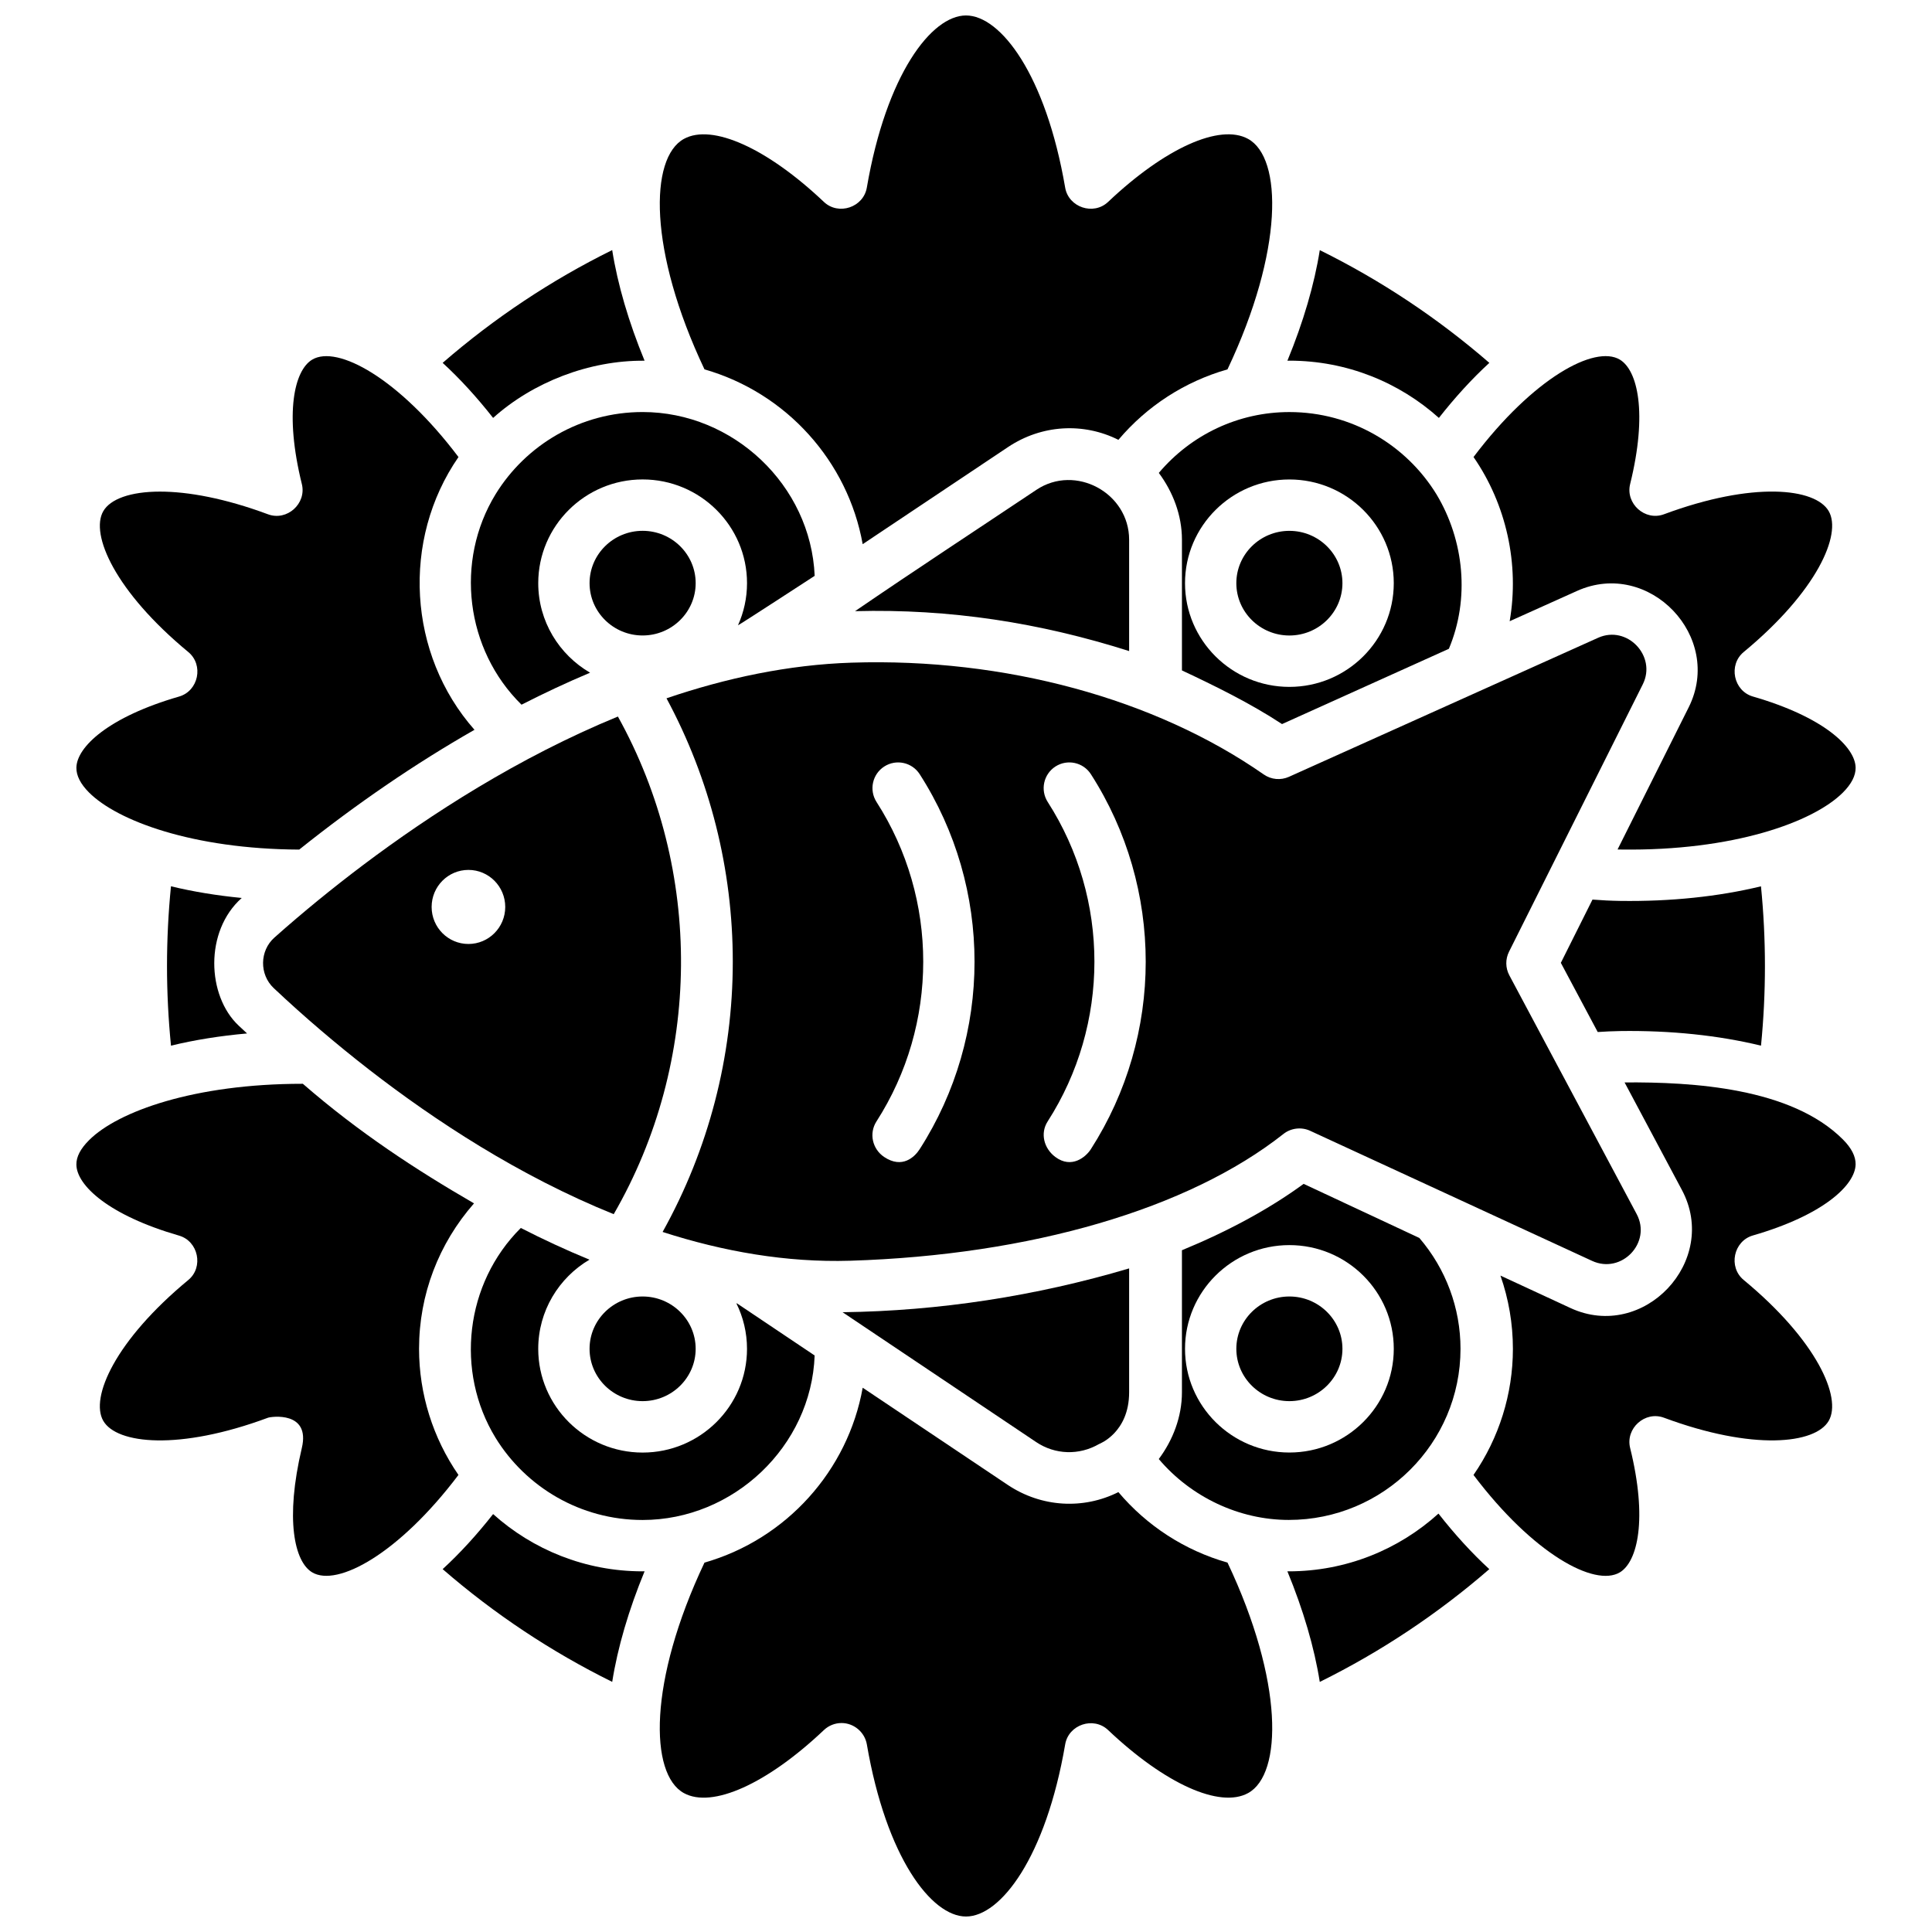
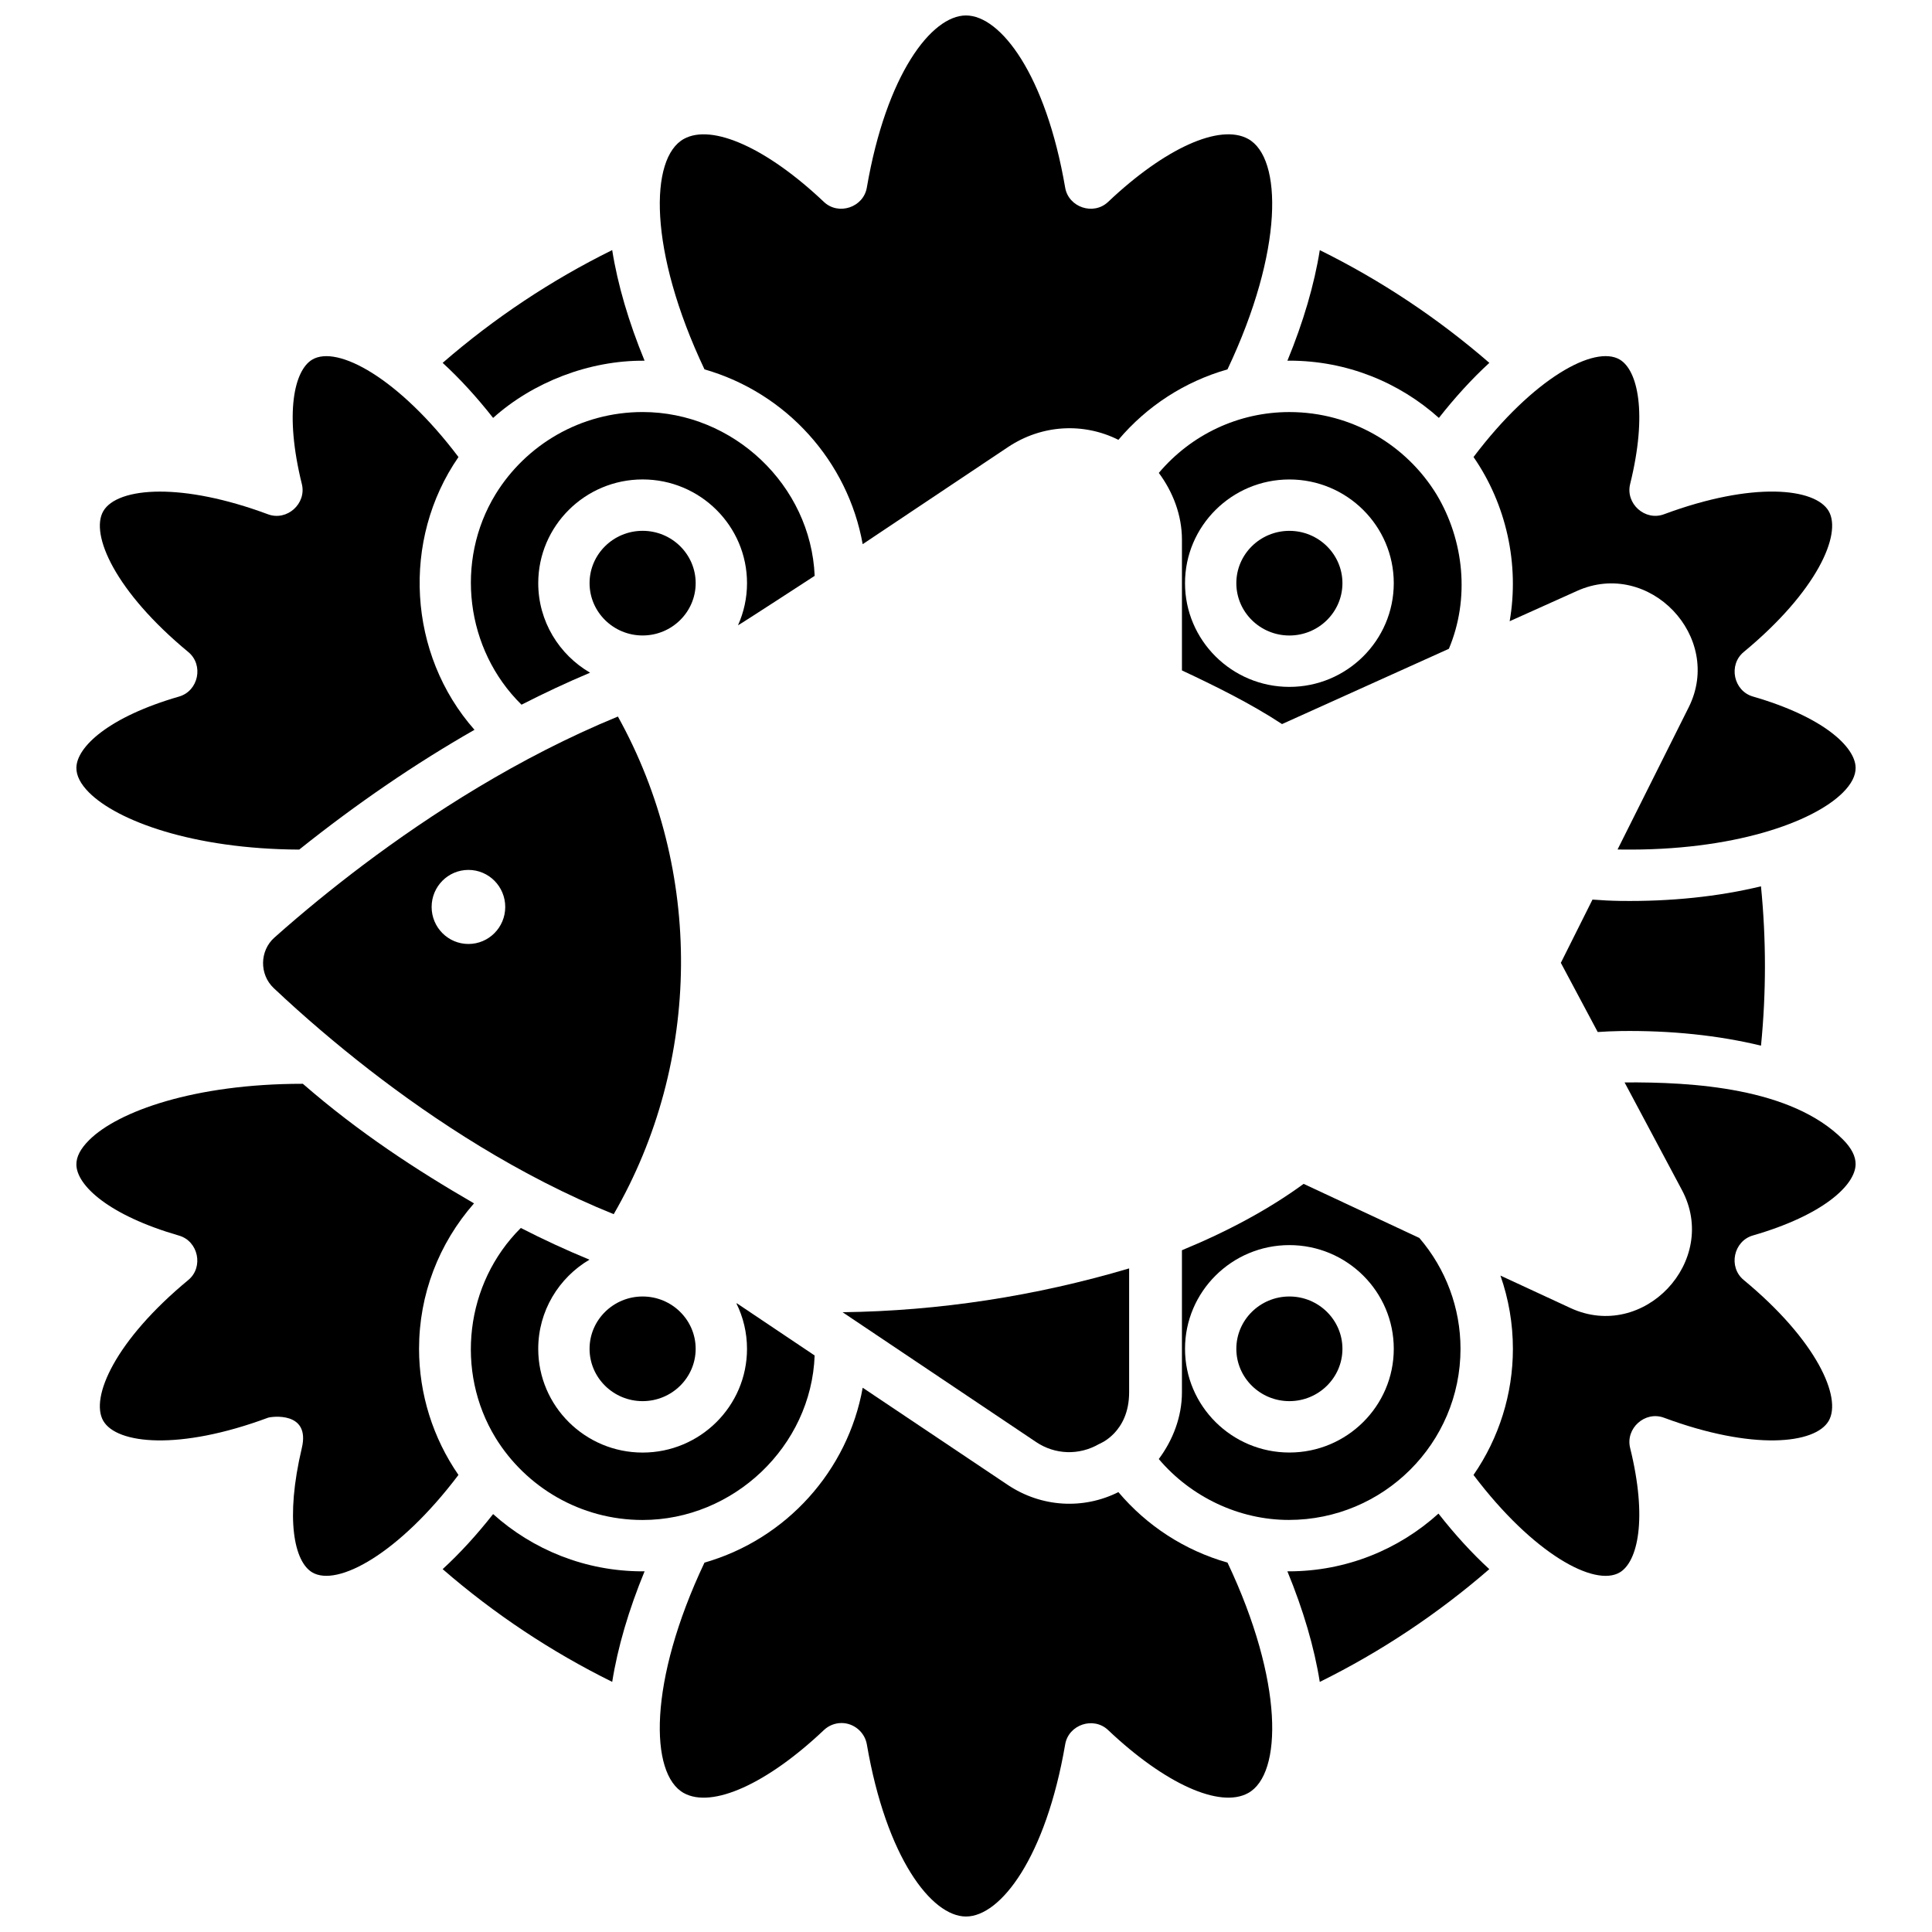
<svg xmlns="http://www.w3.org/2000/svg" width="800px" height="800px" version="1.1" viewBox="144 144 512 512">
  <defs>
    <clipPath id="b">
      <path d="m318 511h164v140.9h-164z" />
    </clipPath>
    <clipPath id="a">
      <path d="m318 148.09h164v140.91h-164z" />
    </clipPath>
  </defs>
  <path d="m573.26 560.7c4.723-2.816 7.406-14.102 2.742-32.973-1.285-5.191 3.934-9.891 8.969-8.016 23.598 8.766 40.105 6.969 43.656 0.828 3.547-6.137-3.148-21.309-22.535-37.336-4.137-3.422-2.707-10.301 2.445-11.793 18.695-5.402 27.141-13.363 27.219-18.859 0.027-2.106-1.102-4.32-3.363-6.582-13.723-13.734-39.863-15.246-57.863-15.117l15.199 28.516c10.031 18.812-10.172 40.242-29.539 31.273l-18.555-8.598c2.168 6.188 3.301 12.742 3.301 19.418 0 11.957-3.676 23.637-10.441 33.422 15.824 20.941 32.129 29.777 38.766 25.816 4.723-2.812-6.637 3.961 0 0 4.723-2.812-6.637 3.961 0 0 4.723-2.812-6.637 3.961 0 0z" />
  <path d="m572.67 369.12c0.301 0.008 0.598 0.012 0.898 0.016 29.801 0.418 51.004-7.281 58.828-15.109 2.262-2.262 3.391-4.477 3.363-6.582-0.078-5.496-8.523-13.457-27.219-18.859-5.137-1.484-6.574-8.379-2.445-11.793 19.391-16.027 26.082-31.199 22.535-37.336-3.551-6.144-20.055-7.945-43.656 0.828-5.031 1.871-10.254-2.82-8.969-8.016 4.664-18.871 1.98-30.156-2.742-32.973-6.637-3.953-22.941 4.875-38.762 25.82 8.703 12.59 12.199 28.438 9.574 43.516l17.867-8.035c19.09-8.578 38.918 12.184 29.574 30.859z" />
  <path d="m186.42 274.28c-7.934 0-13.215 2.012-15.047 5.184-3.547 6.137 3.148 21.309 22.535 37.336 4.125 3.41 2.707 10.301-2.445 11.793-18.695 5.402-27.141 13.363-27.219 18.859-0.027 2.094 1.09 4.297 3.324 6.543 7.488 7.531 27.523 15.016 55.723 15.156 15.203-12.152 30.785-22.801 46.453-31.746-17.656-20.008-19.418-50.332-4.242-72.285-15.82-20.945-32.125-29.773-38.766-25.816-4.723 2.816-7.406 14.102-2.742 32.973 1.281 5.188-3.941 9.887-8.969 8.016-11.414-4.242-21.172-6.012-28.605-6.012z" />
  <path d="m223.99 527.72c-4.473 18.914-1.98 30.156 2.742 32.973 6.633 3.949 22.941-4.875 38.762-25.82-6.762-9.785-10.441-21.469-10.441-33.422 0-14.395 5.219-27.887 14.566-38.547-15.285-8.848-30.5-18.77-45.359-31.688h-0.109c-28.629 0-48.934 7.316-56.547 14.938-2.262 2.262-3.391 4.383-3.363 6.488 0.078 5.496 8.523 13.41 27.219 18.812 5.09 1.473 6.566 8.348 2.445 11.758-19.391 16.027-26.082 31.191-22.535 37.328 3.551 6.144 20.055 7.941 43.656-0.828 0.766-0.289 11.293-1.836 8.965 8.008z" />
  <g clip-path="url(#b)">
    <path d="m367.02 600.62c3.277 0 6.148 2.434 6.703 5.656 5.137 29.953 17.109 45.621 26.281 45.621 9.168 0 21.141-15.672 26.281-45.621 0.898-5.242 7.496-7.465 11.375-3.793 15.059 14.266 29.625 20.82 37.105 16.699 9.125-5.023 9.449-29.602-5.461-61.074-11.336-3.234-21.348-9.719-28.918-18.684-9.27 4.644-20.355 4.078-29.34-1.922l-38.422-25.742c-3.922 21.953-20.199 40.129-41.93 46.348-14.91 31.477-14.586 56.055-5.461 61.078 7.481 4.121 22.047-2.438 37.105-16.699 1.285-1.219 2.969-1.867 4.68-1.867z" />
  </g>
  <g clip-path="url(#a)">
    <path d="m372.62 288.21 38.496-25.719c8.969-5.992 20.031-6.562 29.273-1.93 7.566-8.957 17.578-15.438 28.91-18.676 14.906-31.473 14.586-56.051 5.461-61.074-7.481-4.125-22.047 2.434-37.105 16.699-3.867 3.66-10.477 1.453-11.375-3.793-5.141-29.949-17.113-45.621-26.281-45.621s-21.141 15.672-26.281 45.621c-0.898 5.242-7.508 7.453-11.375 3.793-15.059-14.266-29.621-20.816-37.105-16.699-9.125 5.023-9.449 29.602 5.461 61.078 21.719 6.219 37.992 24.379 41.922 46.32z" />
  </g>
  <path d="m485.7 253.2c-13.48 0-26.004 5.957-34.602 16.125 3.727 5.016 6.129 11.184 6.129 17.703v34.641c8.613 4.031 18.273 8.785 26.523 14.219l44.215-19.949c5.578-13.242 4.078-28.66-3.258-40.895-8.012-13.086-22.496-21.844-39.008-21.844zm0 72.832c-15.254 0-27.66-12.328-27.66-27.484 0-15.152 12.406-27.484 27.66-27.484 15.254 0 27.664 12.328 27.664 27.484-0.004 15.152-12.414 27.484-27.664 27.484z" />
-   <path d="m443.23 316.54v-29.516c0-12.375-14.203-20.137-24.582-13.211-16.016 10.703-32.168 21.281-48.051 32.152 25.133-0.664 48.949 3.055 72.633 10.574z" />
  <path d="m328.36 298.54c0-7.648-6.309-13.867-14.059-13.867-7.754 0-14.059 6.223-14.059 13.867s6.309 13.867 14.059 13.867 14.059-6.223 14.059-13.867z" />
  <path d="m306.64 465.77c23.41-40.496 23.773-91.09 1.109-131.88-26.375 10.832-49.84 26.047-67.516 39.348-8.09 6.102-15.957 12.504-23.523 19.242-3.926 3.496-3.996 9.766-0.176 13.371 8.082 7.621 16.559 14.832 25.328 21.648 17.246 13.367 39.672 28.141 64.777 38.27zm-38.5-91.234c5.387 0 9.754 4.394 9.754 9.816s-4.367 9.812-9.754 9.812-9.754-4.394-9.754-9.812c0-5.422 4.367-9.816 9.754-9.816z" />
  <path d="m485.7 284.68c-7.754 0-14.059 6.223-14.059 13.867s6.309 13.867 14.059 13.867c7.754 0 14.059-6.223 14.059-13.867s-6.309-13.867-14.059-13.867z" />
  <path d="m286.64 298.54c0-15.152 12.41-27.484 27.664-27.484 15.254 0 27.664 12.328 27.664 27.484 0 3.977-0.859 7.754-2.394 11.168 0.312-0.066 20.324-13.105 20.324-13.105-1.031-24.023-21.586-43.41-45.59-43.41-16.484 0-30.949 8.727-38.973 21.777-10.848 17.727-7.981 41.184 6.871 55.781 5.863-3 11.934-5.848 18.168-8.48-8.211-4.777-13.734-13.621-13.734-23.73z" />
  <path d="m443.23 512.97v-32.828c-24.762 7.34-50.301 11.277-75.941 11.613l51.324 34.422c4.981 3.34 11.352 3.562 16.621 0.52 0.078-0.043 7.996-2.992 7.996-13.727z" />
-   <path d="m579.35 325.36c3.754-7.496-4.148-15.801-11.84-12.34l-81.926 36.844c-2.18 0.98-4.715 0.742-6.672-0.621-28.867-20.121-68.648-30.93-109.17-29.633-16.82 0.535-33.375 4.094-49.113 9.449 11.52 21.387 17.574 45.328 17.566 69.812-0.008 25.172-6.43 49.766-18.598 71.609 16.004 5.172 32.809 8.137 49.66 7.629 47.852-1.473 89.719-13.719 114.87-33.602 1.992-1.574 4.766-1.902 7.07-0.836l74.707 34.469c7.789 3.613 15.875-4.801 11.828-12.398l-20.207-37.891c0-0.004-0.004 0.004-0.004 0.004l-13.535-25.387c-1.039-1.949-1.07-4.277-0.082-6.254l12.047-24.082c0.004-0.004 0.004-0.008 0.008-0.016zm-201.04 125.25c-3.121-2.09-4.074-6.246-2.043-9.41 16.523-25.723 16.531-58.953 0.027-84.66-2.031-3.164-1.117-7.375 2.043-9.406 3.16-2.035 7.367-1.121 9.398 2.047 19.379 30.18 19.367 69.195-0.027 99.387-1.297 2.023-4.594 5.258-9.398 2.043zm45.367 0c-3.016-2.238-4.074-6.246-2.043-9.41 16.52-25.723 16.531-58.953 0.027-84.66-2.031-3.164-1.113-7.375 2.043-9.41 3.16-2.031 7.367-1.117 9.398 2.047 19.375 30.18 19.363 69.195-0.027 99.387-1.301 2.027-5.074 5.262-9.398 2.047z" />
  <path d="m339.34 489.43c-0.062-0.012-0.129-0.023-0.191-0.035 1.801 3.644 2.816 7.738 2.816 12.066 0 15.152-12.41 27.484-27.664 27.484s-27.664-12.328-27.664-27.484c0-10.047 5.453-18.844 13.574-23.637-6.242-2.57-12.32-5.394-18.191-8.398-14.762 14.668-17.453 38-6.695 55.609 8.023 13.047 22.492 21.777 38.973 21.777 24.047 0 44.699-19.477 45.594-43.594z" />
  <path d="m300.24 501.45c0 7.648 6.309 13.867 14.059 13.867 7.754 0 14.059-6.223 14.059-13.867 0-7.648-6.309-13.867-14.059-13.867-7.75 0.004-14.059 6.223-14.059 13.867z" />
-   <path d="m208.06 381.97c-6.566-0.641-12.867-1.668-18.75-3.094-0.699 7.019-1.051 14.094-1.051 21.121 0 7 0.355 14.074 1.055 21.113 6.305-1.531 13.082-2.606 20.156-3.234-0.785-0.727-1.543-1.434-2.258-2.109-8.348-7.871-9.082-24.957 0.848-33.797z" />
  <path d="m314.3 560.42c-15.223 0-29.117-5.746-39.621-15.172-4.312 5.488-8.816 10.41-13.371 14.59 13.676 11.859 28.734 21.871 44.934 29.875 1.438-9.098 4.367-19.074 8.582-29.309-0.176 0.004-0.348 0.016-0.523 0.016z" />
  <path d="m525.21 545.12c-10.504 9.504-24.438 15.301-39.707 15.301-0.109 0-0.223-0.008-0.332-0.008 4.215 10.234 7.144 20.215 8.582 29.312 16.18-7.996 31.238-18.008 44.93-29.883-4.59-4.215-9.129-9.18-13.473-14.723z" />
  <path d="m573.37 382.75c-2.461-0.035-4.918-0.16-7.344-0.352l-8.387 16.762 9.773 18.336c1.984-0.133 3.973-0.227 5.961-0.258 13.312-0.195 26.051 1.137 37.312 3.871 1.391-14.031 1.391-28.195-0.008-42.227-11.258 2.731-24.004 4.062-37.309 3.867z" />
  <path d="m314.82 239.59c-4.215-10.234-7.144-20.219-8.582-29.316-16.18 7.996-31.238 18.008-44.93 29.887 4.555 4.18 9.059 9.102 13.371 14.59 10.5-9.426 25.402-15.297 40.141-15.16z" />
  <path d="m531.05 501.45c0-10.801-3.871-21.176-10.91-29.379l-30.664-14.336c-9.324 6.828-20.406 12.715-32.25 17.59v37.641c0 6.516-2.402 12.68-6.137 17.695 8.504 10.043 21.258 16.137 34.445 16.137 25.117 0 45.516-20.34 45.516-45.348zm-73.008 0c0-15.152 12.406-27.484 27.66-27.484 15.254 0 27.664 12.328 27.664 27.484 0 15.152-12.41 27.484-27.664 27.484-15.254 0-27.66-12.328-27.66-27.484z" />
  <path d="m485.7 239.58c15.223 0 29.117 5.75 39.621 15.172 4.312-5.488 8.816-10.414 13.371-14.59-13.676-11.859-28.734-21.871-44.934-29.875-1.438 9.098-4.367 19.078-8.582 29.309 0.176 0 0.348-0.016 0.523-0.016z" />
  <path d="m499.76 501.45c0-7.648-6.309-13.867-14.059-13.867-7.754 0-14.059 6.223-14.059 13.867 0 7.648 6.309 13.867 14.059 13.867s14.059-6.219 14.059-13.867z" />
</svg>